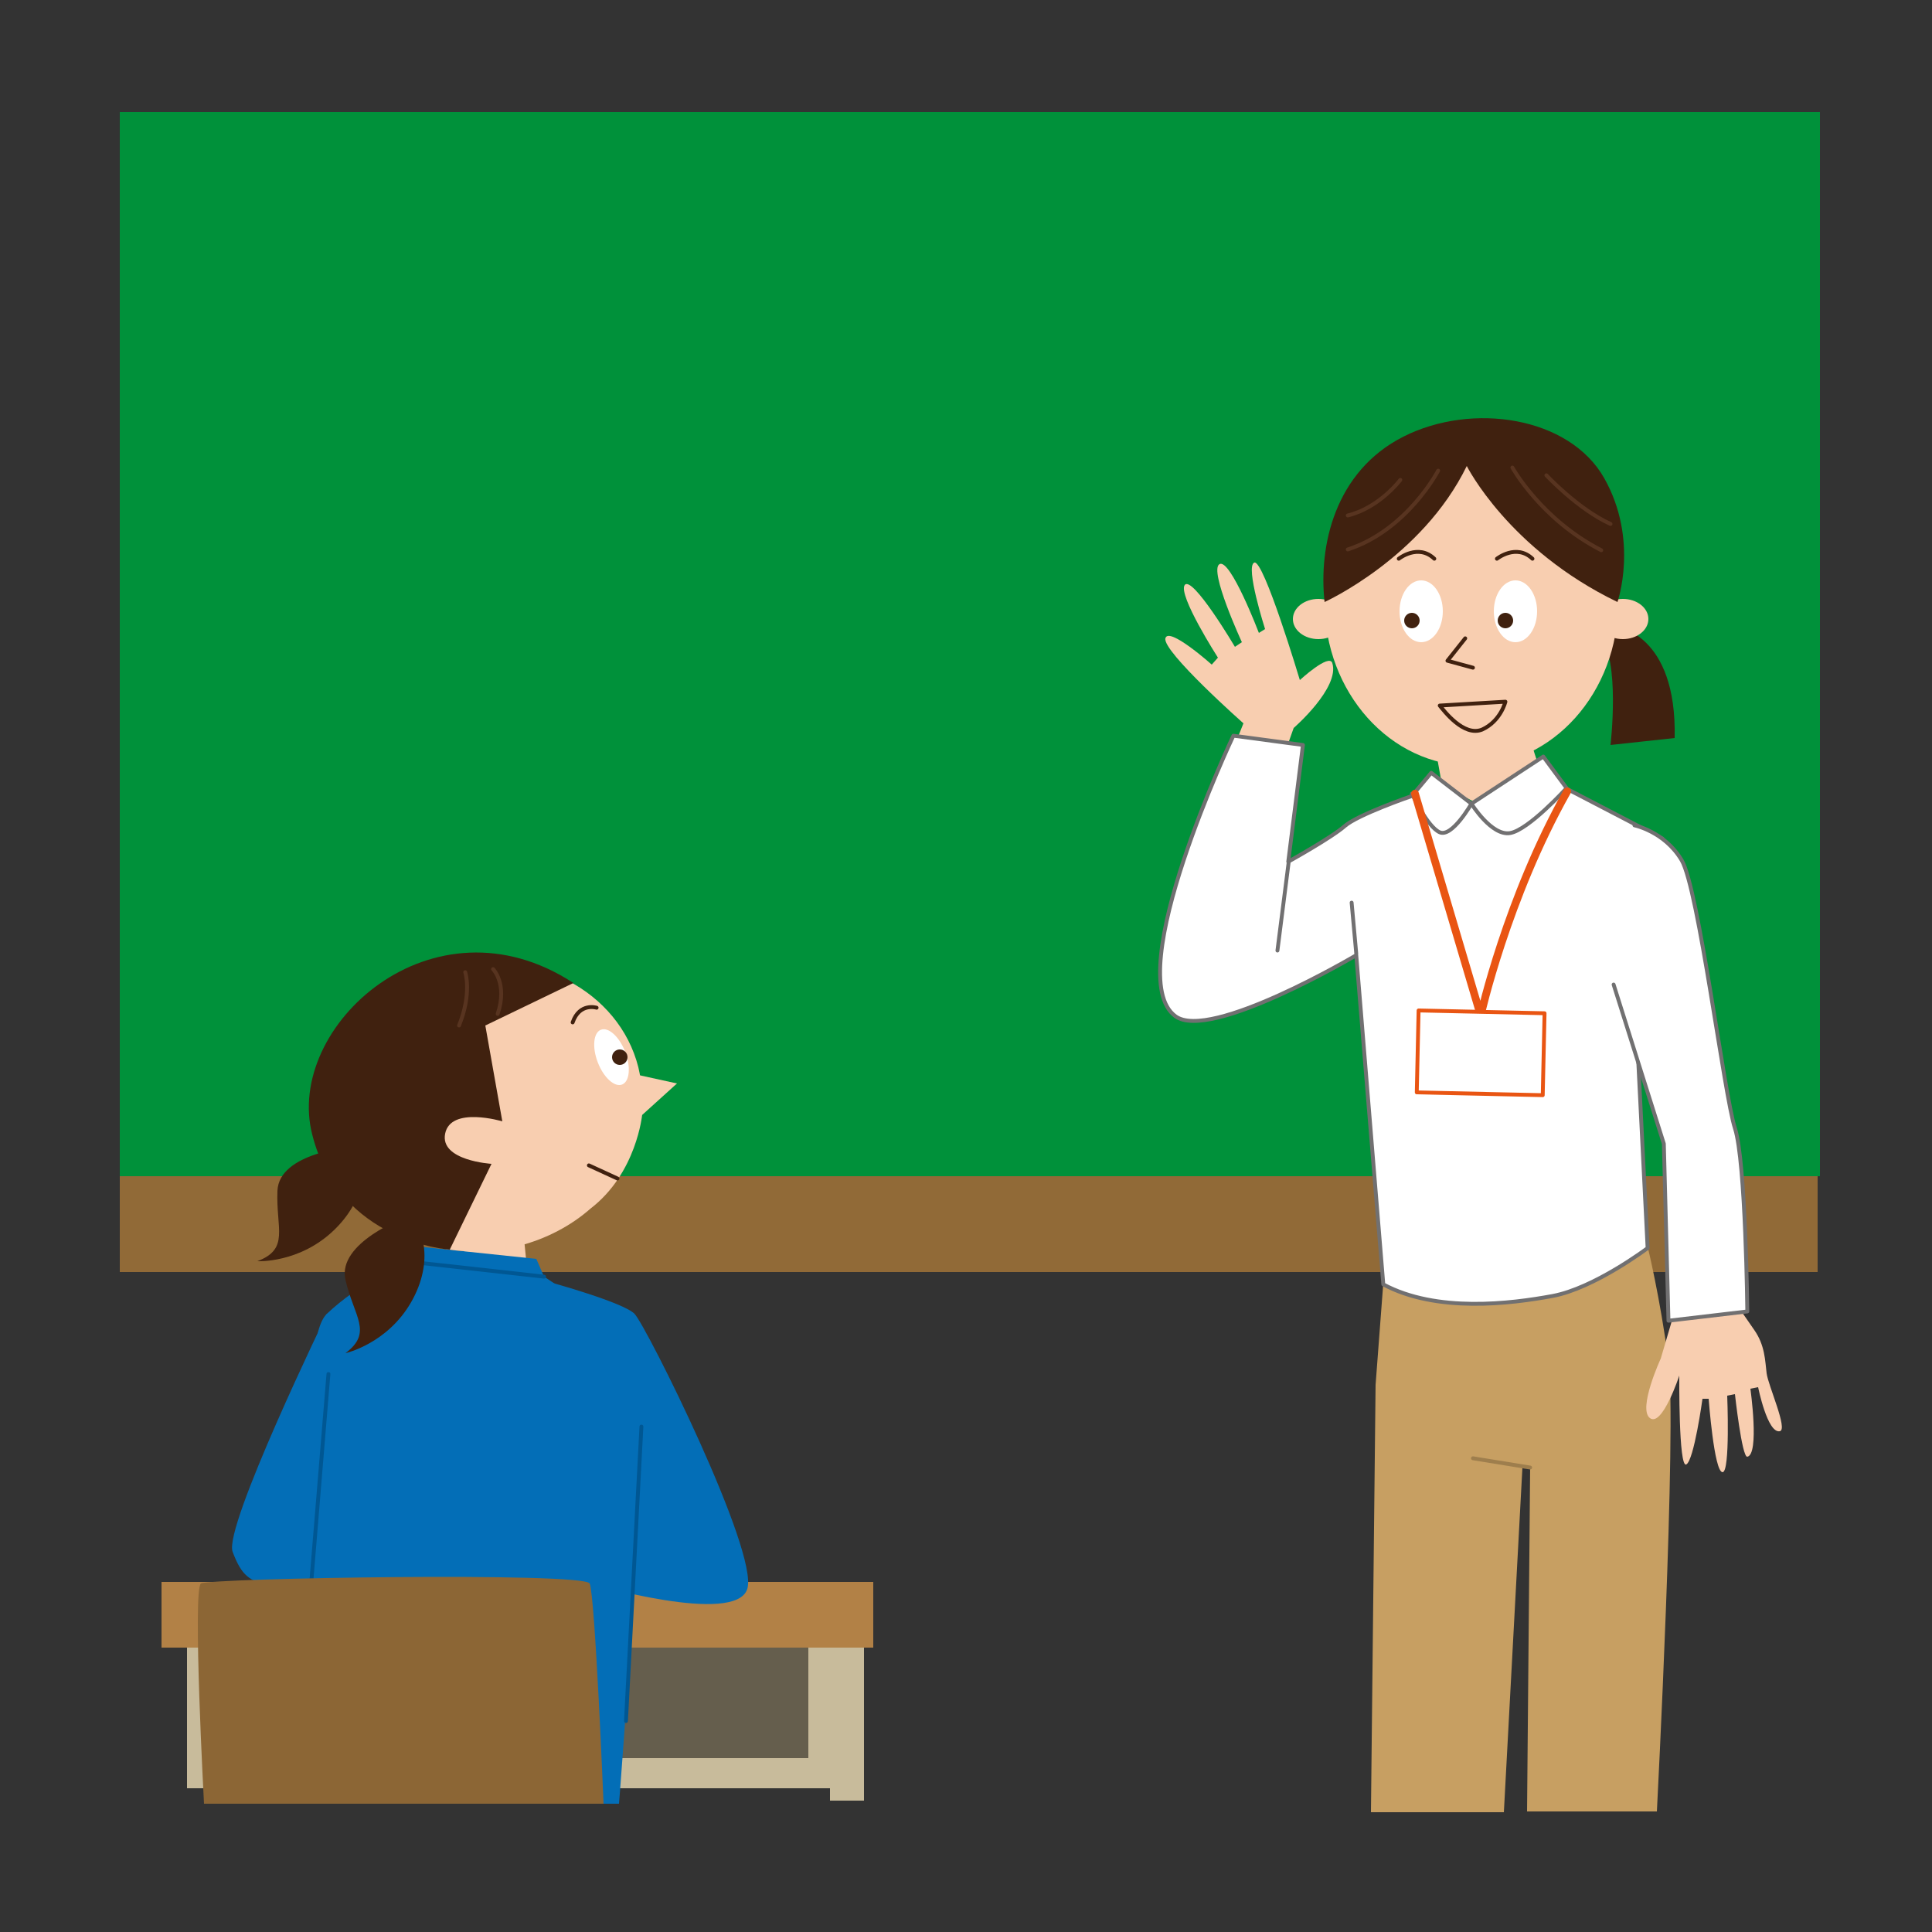
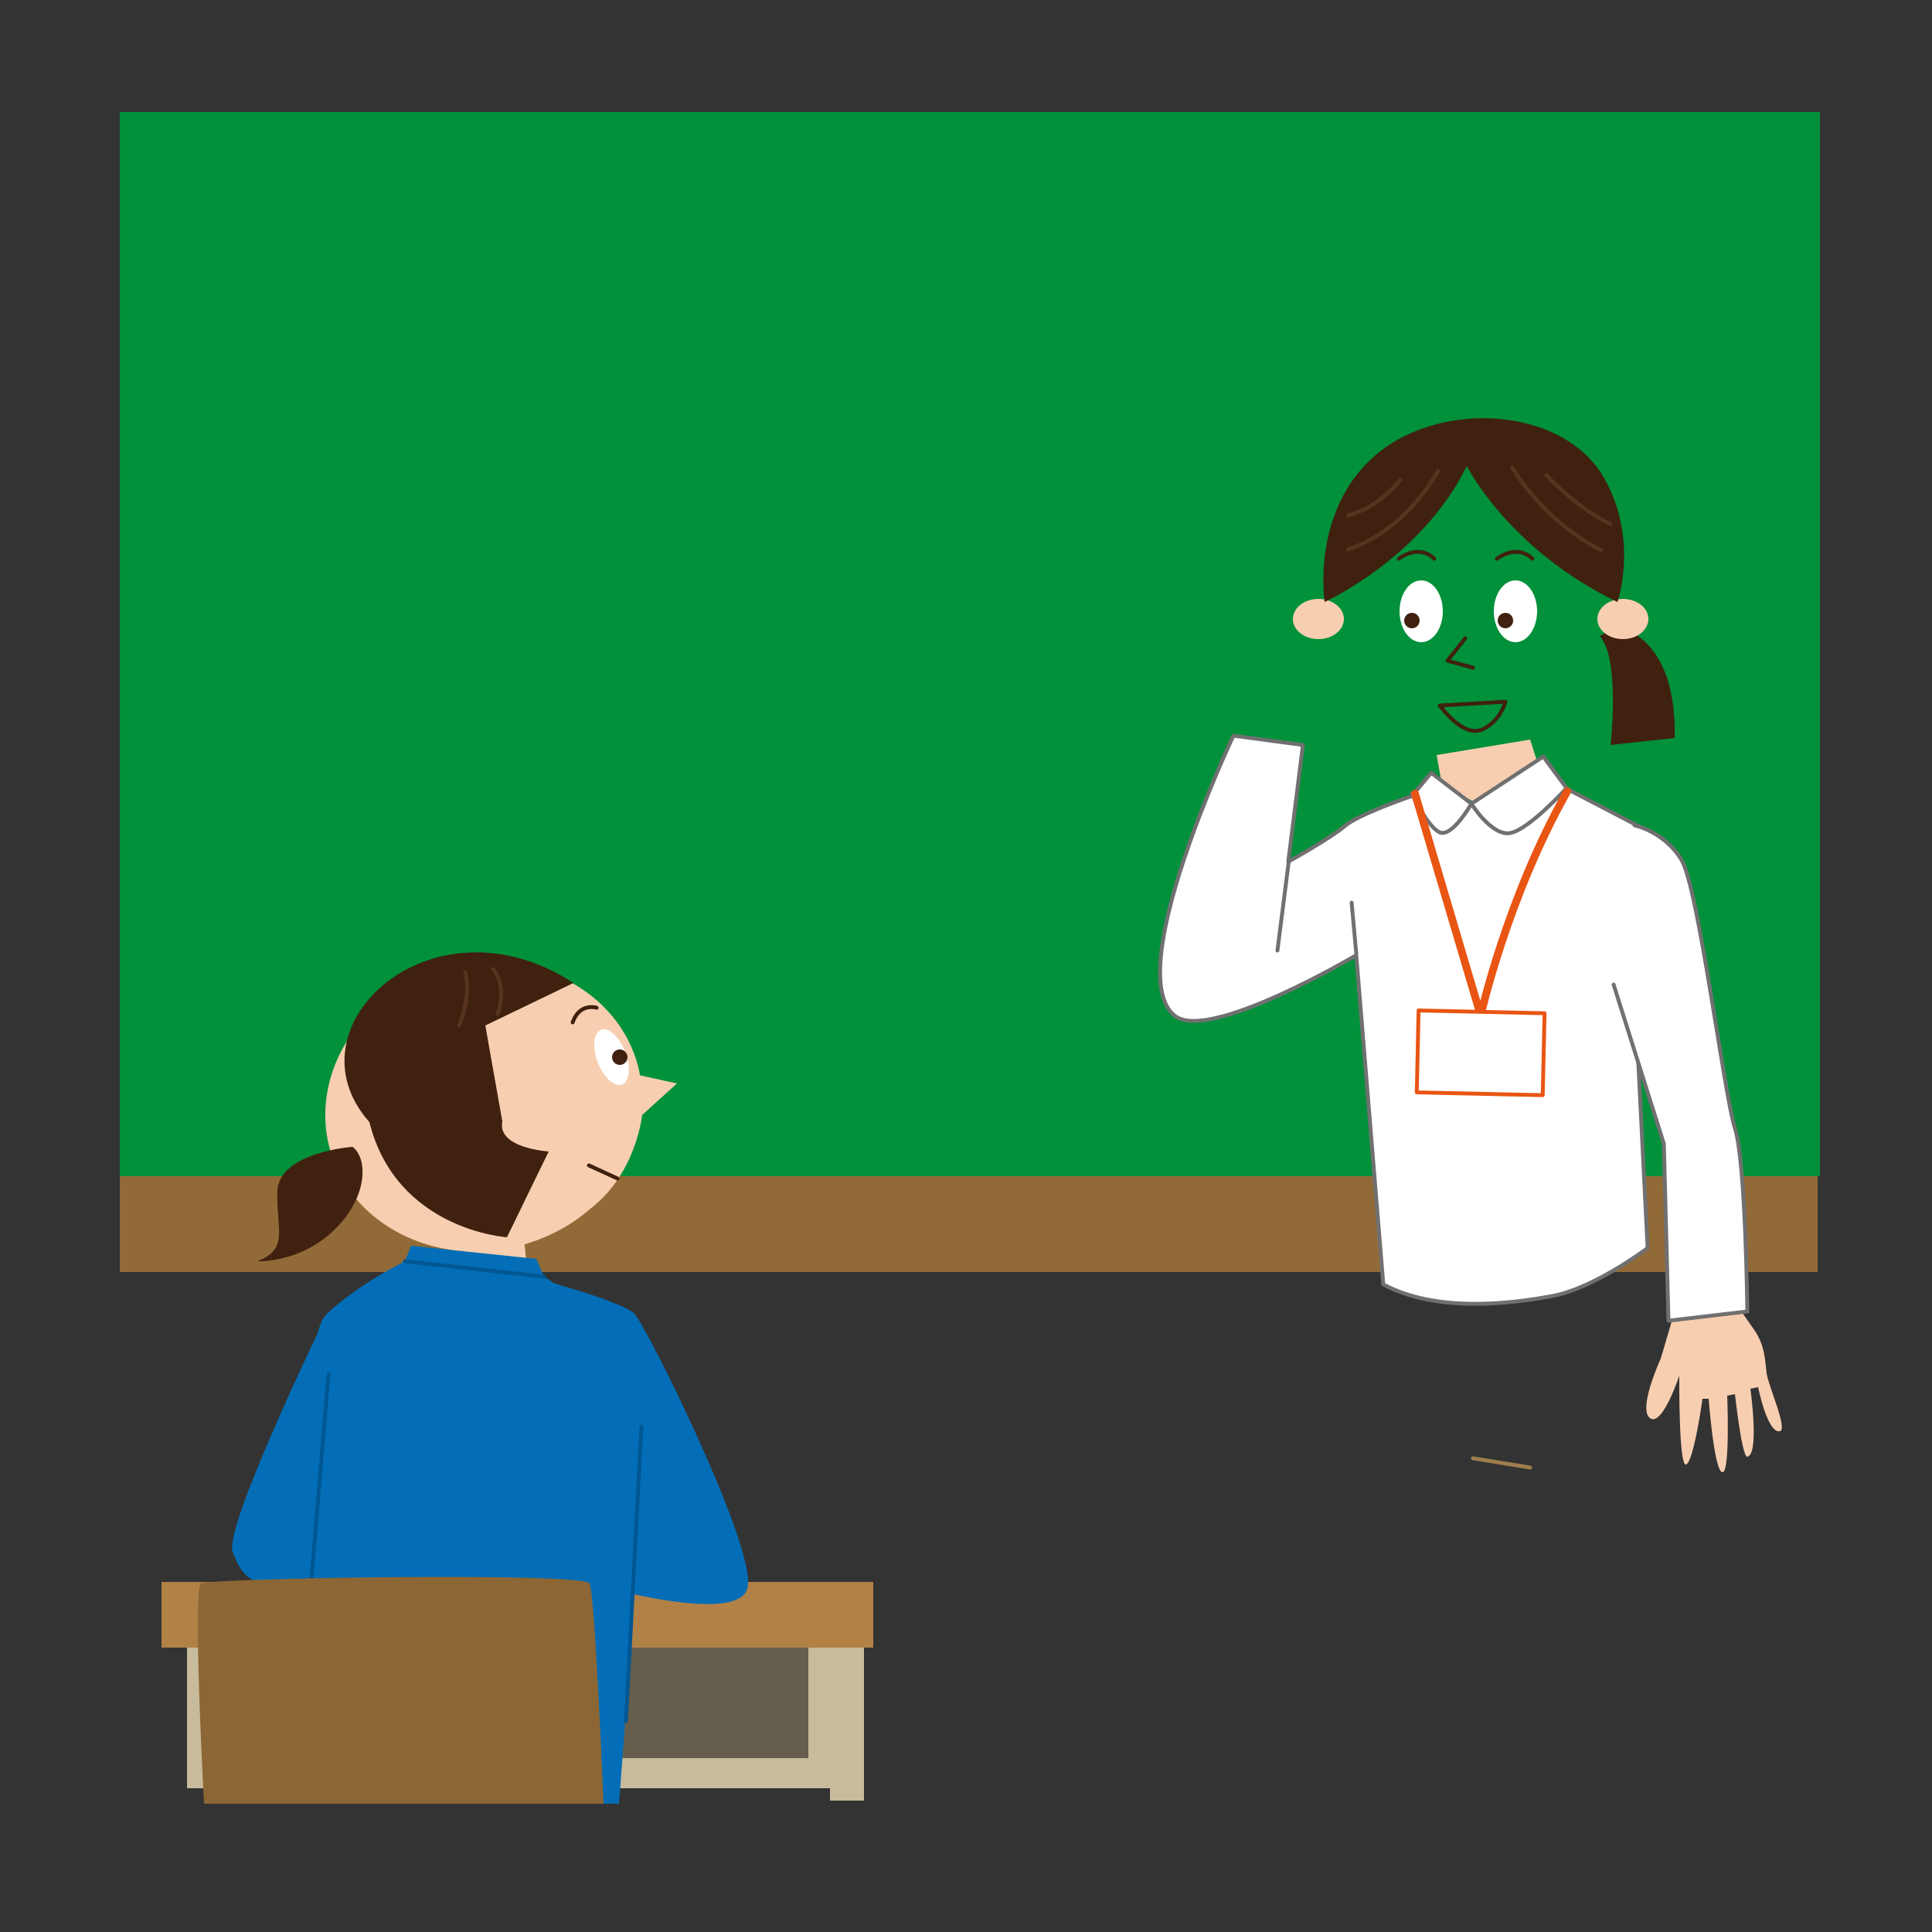
<svg xmlns="http://www.w3.org/2000/svg" version="1.1" id="レイヤー_1" x="0px" y="0px" viewBox="0 0 250 250" style="enable-background:new 0 0 250 250;" xml:space="preserve">
  <rect x="0" y="0" width="250" height="250" fill="#333333" stroke="none" />
  <style type="text/css">
	.st0{fill:#916A37;}
	.st1{fill:#00913A;}
	.st2{fill:#C8BB9B;}
	.st3{fill:#655E4D;}
	.st4{fill:#B28146;}
	.st5{fill:#F8CEB0;}
	.st6{fill:#036EB7;}
	.st7{fill:none;stroke:#005793;stroke-width:0.5;stroke-linecap:round;stroke-linejoin:round;stroke-miterlimit:10;}
	.st8{fill:#8C6635;}
	.st9{fill:#FFFFFF;}
	.st10{fill:#40210F;}
	.st11{fill:none;stroke:#583420;stroke-width:0.5;stroke-linecap:round;stroke-linejoin:round;stroke-miterlimit:10;}
	.st12{fill:none;stroke:#40210F;stroke-width:0.5;stroke-linecap:round;stroke-linejoin:round;stroke-miterlimit:10;}
	.st13{fill:#C79F62;}
	.st14{fill:#FFFFFF;stroke:#717071;stroke-width:0.5;stroke-linecap:round;stroke-linejoin:round;stroke-miterlimit:10;}
	.st15{fill:none;stroke:#717071;stroke-width:0.5;stroke-linecap:round;stroke-linejoin:round;stroke-miterlimit:10;}
	.st16{fill:none;stroke:#E95513;stroke-linecap:round;stroke-linejoin:round;stroke-miterlimit:10;}
	.st17{fill:#FFFFFF;stroke:#E95513;stroke-width:0.5;stroke-linecap:round;stroke-linejoin:round;stroke-miterlimit:10;}
	.st18{fill:none;stroke:#9E7E4D;stroke-width:0.5;stroke-linecap:round;stroke-linejoin:round;stroke-miterlimit:10;}
</style>
  <rect x="15.5" y="149.9" class="st0" width="219.7" height="14.7" />
  <rect x="15.5" y="14.5" class="st1" width="220" height="137.7" />
  <g>
    <rect x="107.4" y="212.1" class="st2" width="4.4" height="20.9" />
    <rect x="24.2" y="207.7" class="st2" width="85.8" height="23.7" />
    <rect x="33.8" y="207.7" class="st3" width="70.8" height="19.8" />
    <rect x="20.9" y="204.7" class="st4" width="92.1" height="8.5" />
    <polygon class="st5" points="61.6,159 56.5,168.8 68.9,171.2 67.8,160.2  " />
    <path class="st6" d="M42,198.3c0,0-3.6-24.5,0.3-28.3c4-3.8,10.1-6.8,10.1-6.8l0.8-2l16.2,1.7l1,2.3c0,0,9.3,5.8,11.6,10.7   c2.3,5-1.9,57.5-1.9,57.5H42.7L42,198.3z" />
    <path class="st6" d="M71.1,165.9c0,0,9.5,2.6,11,4.1c1.5,1.5,16.1,30.8,14.6,35.6s-20.3-0.7-20.3-0.7L71.1,165.9z" />
    <line class="st7" x1="81" y1="222.7" x2="83" y2="184.6" />
    <line class="st7" x1="52.4" y1="163.2" x2="70.4" y2="165.2" />
    <path class="st6" d="M42.3,170c0,0-13.4,27.6-12.2,30.8c1.2,3.2,2.2,3.7,4.7,4.4c2.5,0.7,14.3-1.2,14.3-1.2L42.3,170z" />
    <line class="st7" x1="42.5" y1="177.8" x2="40" y2="208.1" />
    <path class="st8" d="M26.4,233.4c0,0-1.5-27.7-0.4-28.5c1.1-0.7,49.5-1.5,50.3,0c0.7,1.5,1.8,28.5,1.8,28.5H26.4z" />
    <path class="st5" d="M82.6,138.1c-2.5-9.9-13.6-15.7-24.6-12.8c-11,2.8-17.9,13.2-15.4,23.1c2.5,9.9,13.6,15.7,24.6,12.8   c3.5-0.9,6.7-2.6,9.2-4.8l0,0c6-4.6,6.7-12.2,6.7-12.2l-0.1,0C83.2,142.3,83.1,140.2,82.6,138.1z" />
    <polygon class="st5" points="80.3,138.6 87.6,140.2 81.3,145.9  " />
    <ellipse transform="matrix(0.933 -0.36 0.36 0.933 -43.92 37.634)" class="st9" cx="79.1" cy="136.8" rx="1.9" ry="3.8" />
    <circle class="st10" cx="80.2" cy="136.8" r="1" />
-     <path class="st10" d="M74.2,127.2l-11.4,5.5l2.2,12.4c0,0-6.7-2-7.4,1.6c-0.7,3.5,6,3.9,6,3.9l-5.4,11.1c0,0-14.3-0.9-17.8-14.9   C36.8,132.8,56,115.3,74.2,127.2z" />
-     <path class="st10" d="M52.5,157.5c0,0-8.9,3.3-7.8,8.1s3.6,6.8,0,9.5c0,0,5.4-1.2,8.5-6.6S54.7,158.2,52.5,157.5z" />
+     <path class="st10" d="M74.2,127.2l-11.4,5.5l2.2,12.4c-0.7,3.5,6,3.9,6,3.9l-5.4,11.1c0,0-14.3-0.9-17.8-14.9   C36.8,132.8,56,115.3,74.2,127.2z" />
    <path class="st10" d="M45.6,148.4c0,0-9.5,0.7-9.7,5.7c-0.2,4.9,1.6,7.5-2.6,9.1c0,0,5.5,0.3,10-4.1S47.5,149.7,45.6,148.4z" />
    <path class="st11" d="M60.2,125.8c0,0,0.9,2.7-0.8,6.9" />
    <path class="st11" d="M63.8,125.4c0,0,1.9,1.9,0.6,5.8" />
    <path class="st12" d="M77.2,130.4c0,0-2.2-0.7-3.1,1.9" />
    <line class="st12" x1="76.2" y1="150.8" x2="79.9" y2="152.5" />
  </g>
  <g>
-     <path class="st5" d="M166.3,97.3l1.1-3.1c0,0,6-5.2,5-8.4c-0.4-1.3-4.2,2.2-4.2,2.2s-4.7-15.7-5.9-15.2s1.4,8.6,1.4,8.6l-0.8,0.5   c0,0-3.7-9.7-5.1-8.9s2.9,10.1,2.9,10.1l-0.9,0.6c0,0-5.5-9.3-6.5-8c-0.9,1.3,4.3,9.4,4.3,9.4l-0.8,0.9c0,0-5.6-5-6-3.4   c-0.4,1.7,10.1,11,10.1,11l-1.8,4.5L166.3,97.3z" />
    <path class="st10" d="M209.2,81.1c0,0,7.8,0.9,7.5,14.4l-8.3,0.9c0,0,1.3-11.1-1.4-14.1L209.2,81.1z" />
-     <ellipse class="st5" cx="190.4" cy="77.9" rx="19" ry="21.2" />
    <ellipse class="st9" cx="183.9" cy="79.1" rx="2.8" ry="4" />
    <circle class="st10" cx="182.7" cy="80.3" r="1" />
    <ellipse class="st9" cx="196.1" cy="79.1" rx="2.8" ry="4" />
    <circle class="st10" cx="194.8" cy="80.3" r="1" />
    <path class="st12" d="M181,72.3c0,0,2.5-2,4.6,0" />
    <path class="st12" d="M193.7,72.3c0,0,2.5-2,4.6,0" />
    <polyline class="st12" points="189.6,82.6 187.3,85.5 190.6,86.4  " />
    <ellipse class="st5" cx="210" cy="80.1" rx="3.3" ry="2.6" />
    <ellipse class="st5" cx="170.6" cy="80.1" rx="3.3" ry="2.6" />
    <path class="st10" d="M171.4,77.9c0,0,12.6-5.7,18.4-17.6c0,0,5.4,10.8,19.5,17.6c0,0,2.8-8-1.7-16s-17.1-9.9-26-5.4   S170.6,70.7,171.4,77.9z" />
    <path class="st11" d="M195.7,60.5c0,0,3.7,6.7,11.5,10.7" />
    <path class="st11" d="M200.1,61.5c0,0,4.1,4.4,8.3,6.3" />
    <path class="st11" d="M186.1,60.9c0,0-4,7.7-11.7,10.2" />
    <path class="st11" d="M181.2,62.1c0,0-2.7,3.6-6.8,4.6" />
-     <path class="st13" d="M213.2,161.3c0,0,1.6,6.5,2.7,14.8c1.1,8.3-1.5,58.3-1.5,58.3h-16.8l0.4-44.5l-1,0l-2.4,44.6h-17.2l0.6-55.3   L179,166L213.2,161.3" />
    <polygon class="st5" points="198,95.7 199.4,100.1 192,104.4 186.6,101.6 185.9,97.7  " />
    <path class="st14" d="M185.2,100l5.2,4l9.3-6.1l3.1,4.2l12.3,6.4l-3.9,13.1l2,39.9c0,0-6.9,5.2-12.3,6.2s-15,2.2-21.9-1.5   l-3.5-42.6c0,0-18.9,11.2-23.4,7.9c-7.2-5.3,7.5-36.3,7.5-36.3l9,1.2l-1.9,15.1c0,0,5.6-3.1,7.3-4.6s8.7-3.9,8.7-3.9L185.2,100z" />
    <line class="st15" x1="175.5" y1="123.4" x2="174.9" y2="116.8" />
    <path class="st15" d="M182.7,102.7c0,0,2,4.3,3.6,5c1.6,0.7,4.1-3.7,4.1-3.7s2.6,4.2,5,3.8c2.4-0.4,7.3-5.8,7.3-5.8" />
    <path class="st16" d="M183.1,102.7l8.5,28.7c0,0,3.4-15.2,11.2-29" />
    <rect x="183.4" y="130.9" transform="matrix(1 2.224943e-02 -2.224943e-02 1 3.078 -4.228)" class="st17" width="16.3" height="10.6" />
    <line class="st18" x1="190.6" y1="188.7" x2="198" y2="189.9" />
    <path class="st5" d="M217.4,167.3l-2.5,8.5c0,0-3,6.5-1.4,7.7c1.6,1.2,3.8-5.5,3.8-5.5s-0.1,12,0.9,11.5s2.1-8.5,2.1-8.5l0.8,0   c0,0,0.7,9.5,1.8,9.5c1,0,0.6-9.9,0.6-9.9l1-0.2c0,0,0.9,8.2,1.6,8.1c1.6-0.3,0.4-8.8,0.4-8.8l1-0.2c0,0,1.2,6,2.8,5.7   c1.1-0.2-1.5-5.9-1.7-7.5c-0.2-1.6-0.2-3.6-1.6-5.6c-1.4-2-2.2-3.2-2.2-3.2l-0.8-3.5L217.4,167.3z" />
    <path class="st14" d="M211.5,106.8c0,0,3.9,0.8,6.1,4.5s5.5,30.4,6.9,34.7c1.4,4.3,1.6,23.7,1.6,23.7l-10.2,1.2l-0.6-22.9   l-6.5-20.6" />
    <line class="st15" x1="166.8" y1="111.2" x2="165.3" y2="123" />
    <path class="st12" d="M186.3,91.3l8.5-0.5c0,0-0.6,2.5-3,3.6C189.4,95.4,186.8,91.9,186.3,91.3z" />
  </g>
</svg>